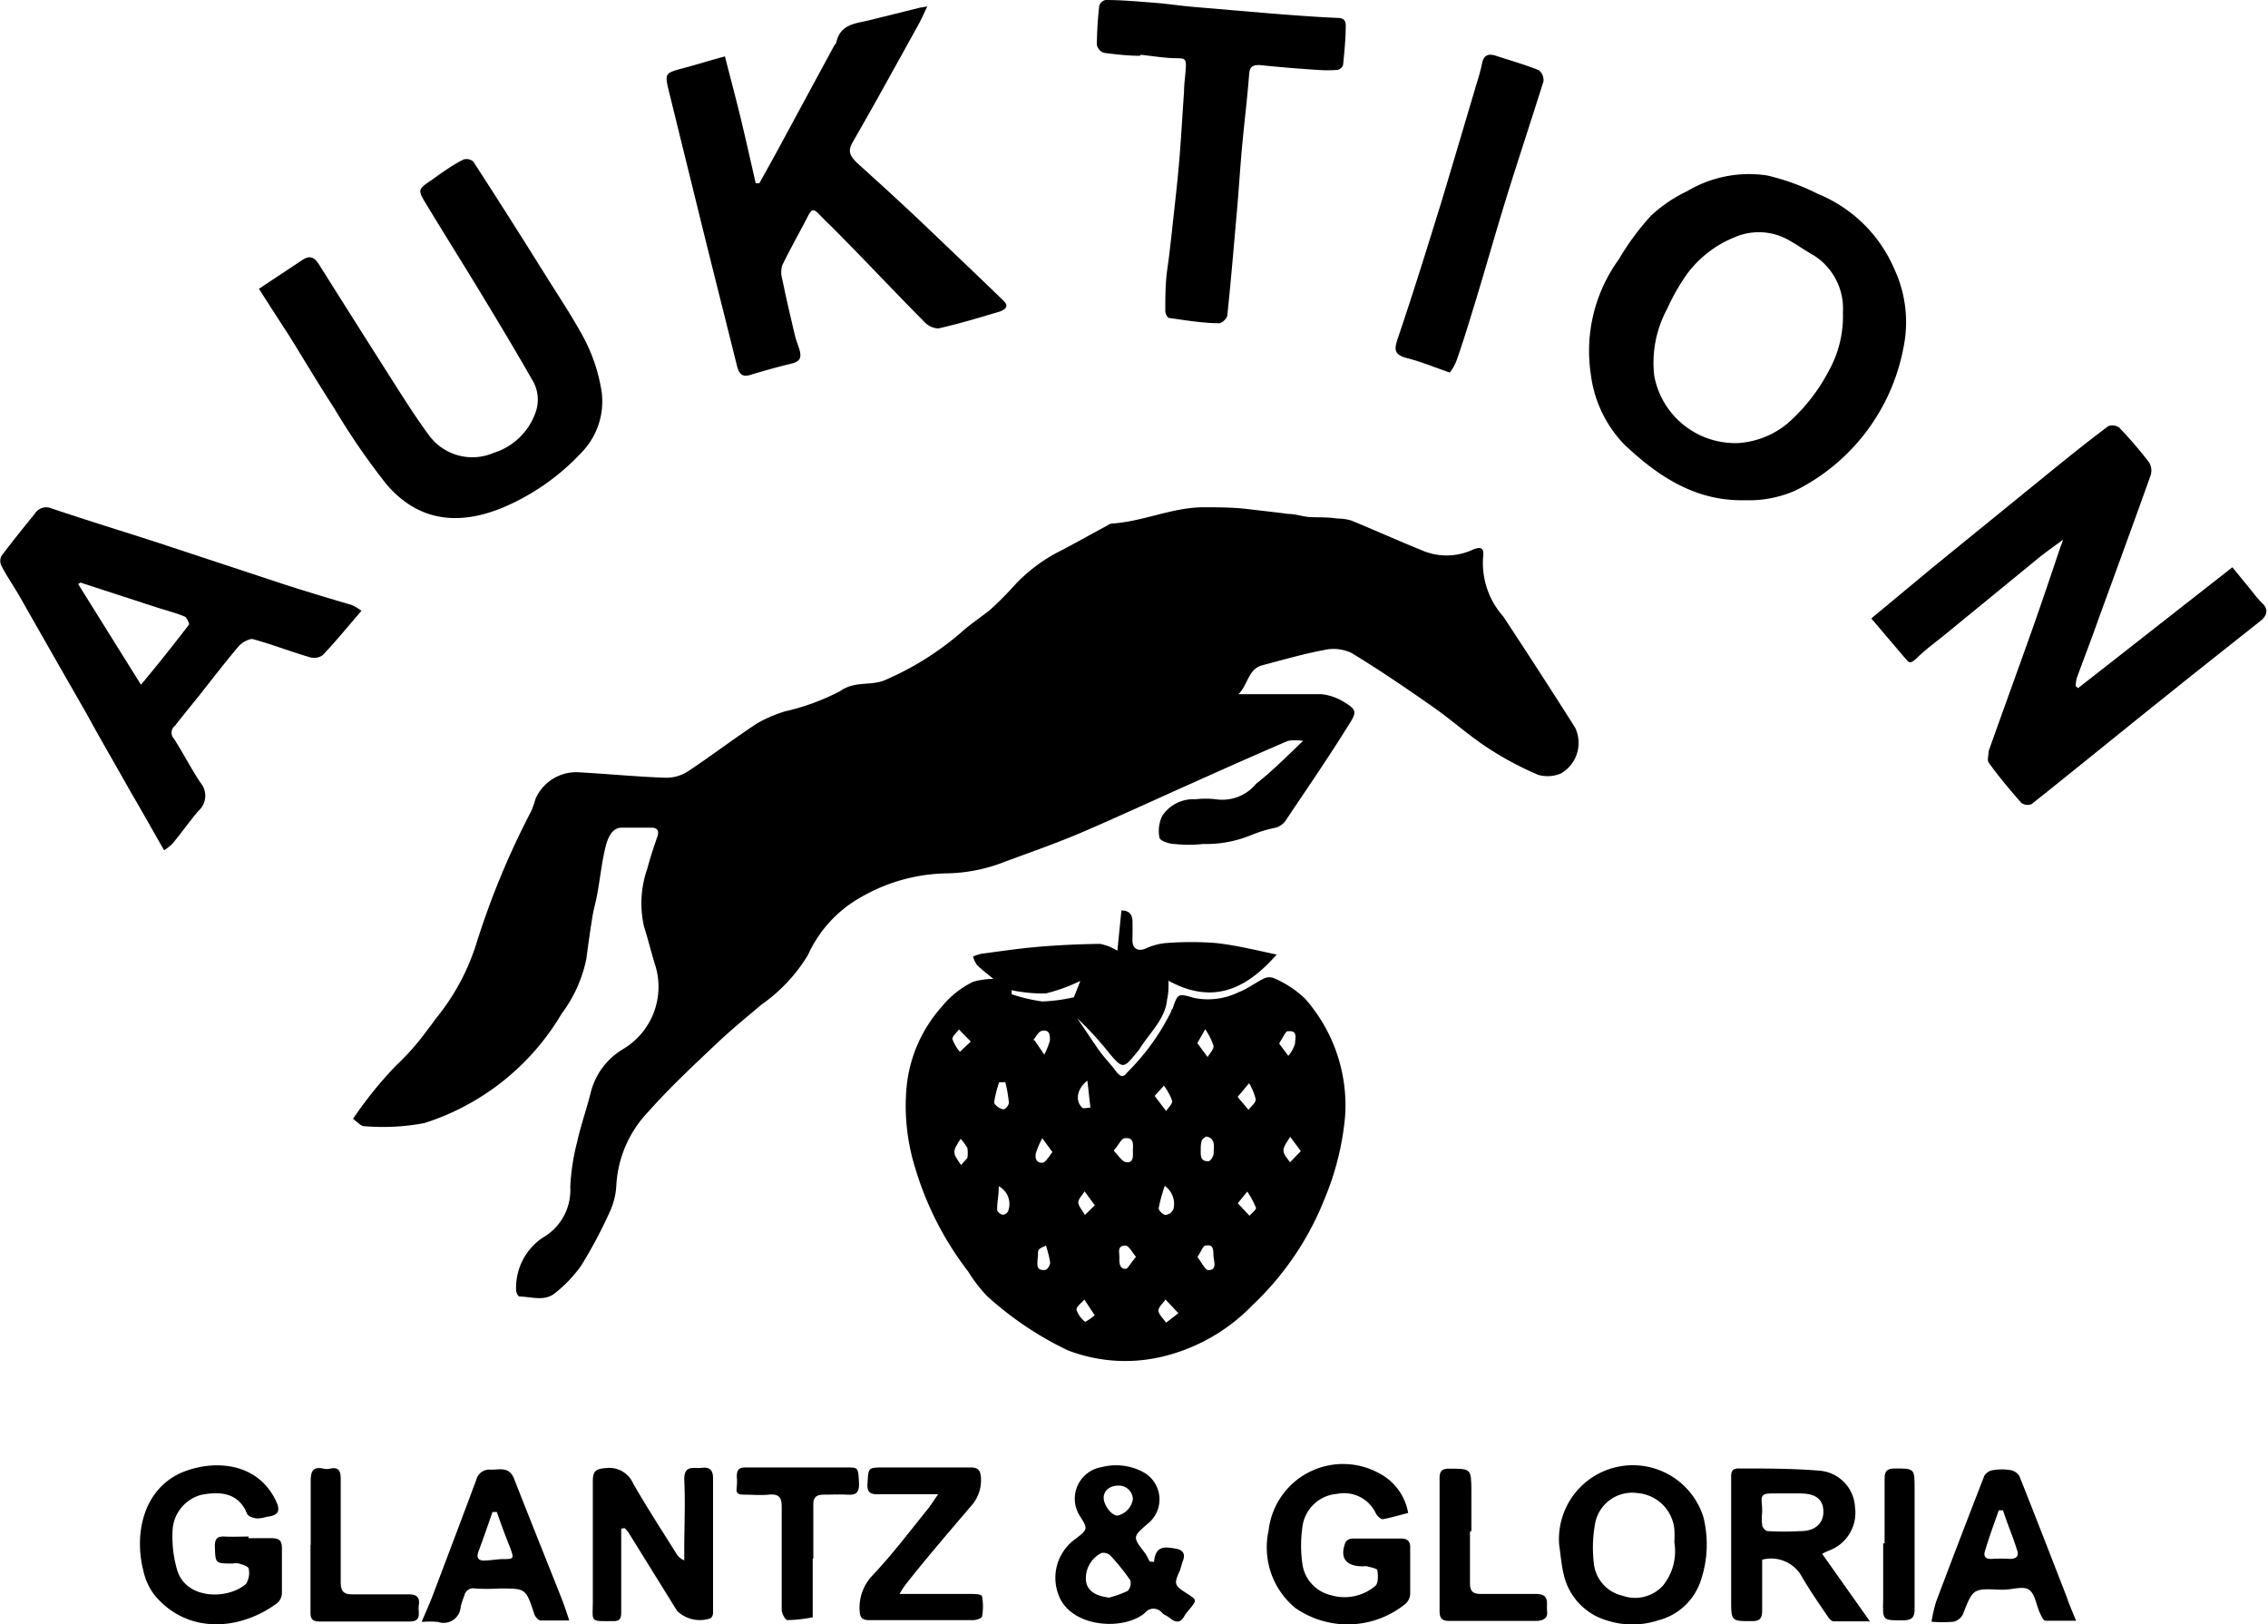
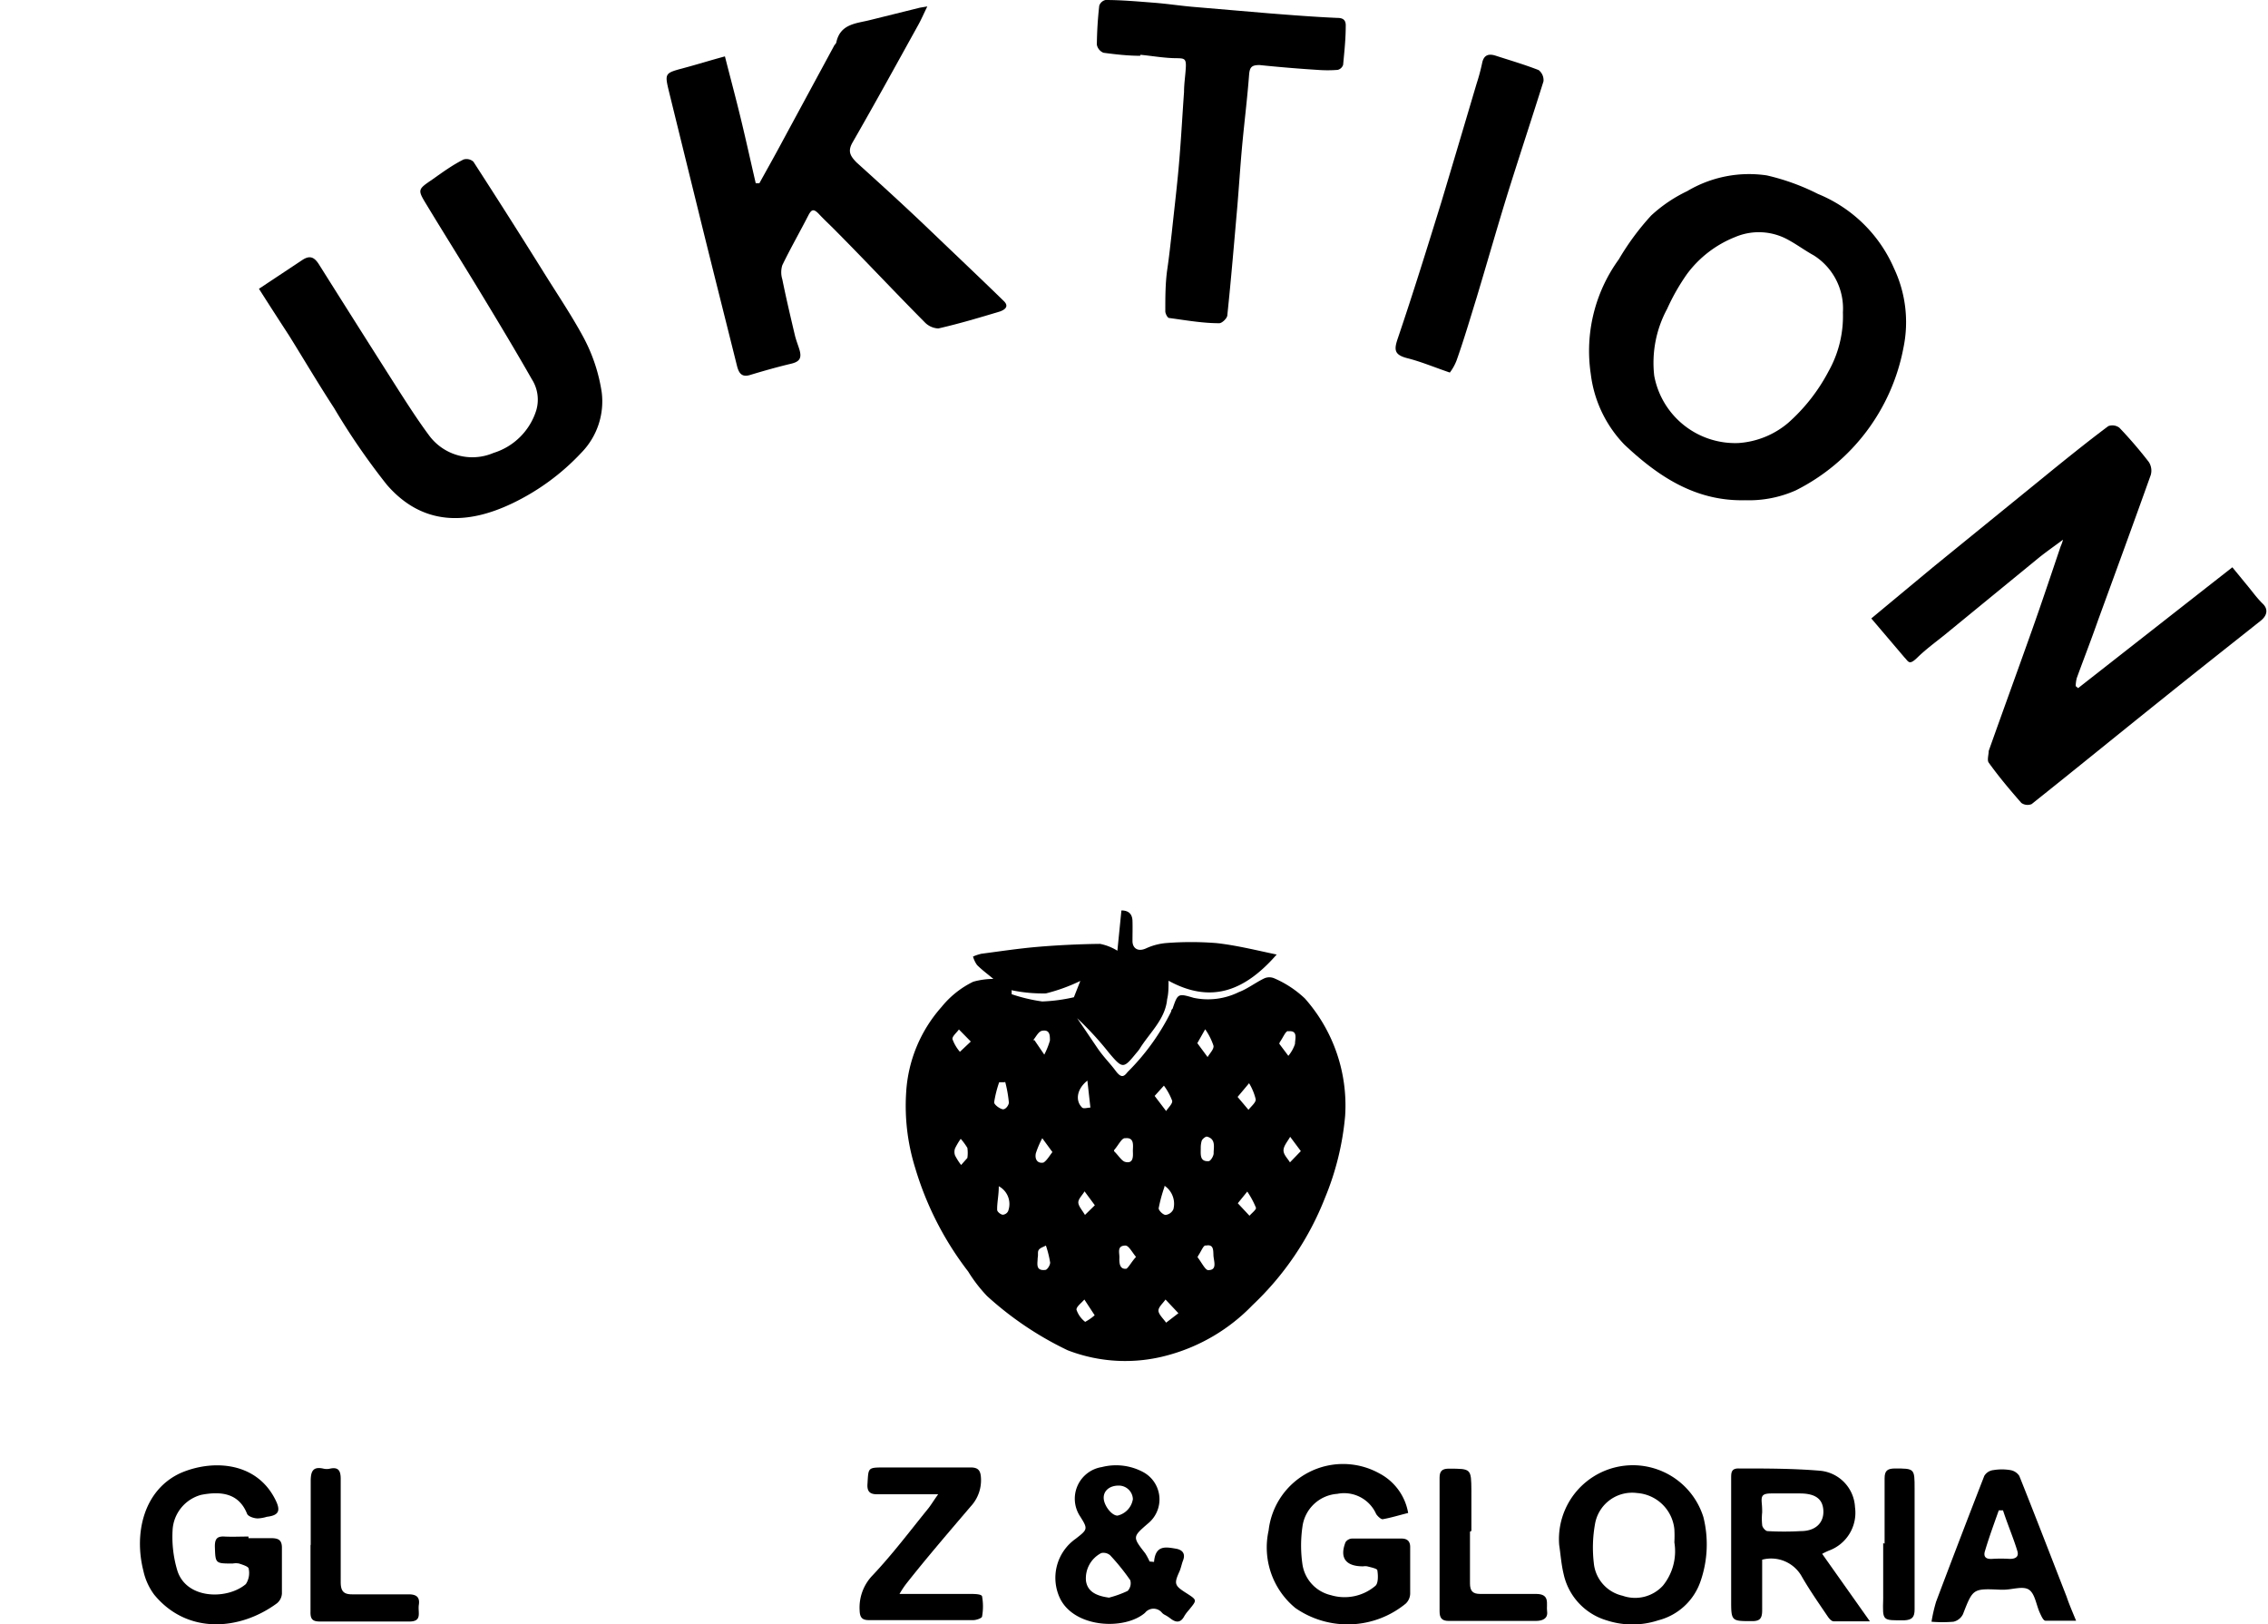
<svg xmlns="http://www.w3.org/2000/svg" viewBox="0 0 112.63 80.65">
  <title>Element 5</title>
  <g id="Ebene_2" data-name="Ebene 2">
    <g id="Ebene_1-2" data-name="Ebene 1">
      <g id="glantz_und_gloria" data-name="glantz und gloria">
-         <path d="M64.71,36.79a2.23,2.23,0,0,0-.75,0c-1.59.68-3.18,1.39-4.76,2.1-1.87.83-3.73,1.7-5.61,2.5-1.3.55-2.62,1-3.95,1.5a8.2,8.2,0,0,1-2.7.48,8.79,8.79,0,0,0-4.25,1.22,6.22,6.22,0,0,0-2.57,2.84,8.21,8.21,0,0,1-2.31,2.46c-.73.62-1.47,1.22-2.17,1.88-1.17,1.11-2.36,2.21-3.43,3.42a5.73,5.73,0,0,0-1.6,3.63,3.6,3.6,0,0,1-.33,1.36,23.17,23.17,0,0,1-1.42,2.67,6.56,6.56,0,0,1-1.27,1.34c-.53.46-1.19.2-1.8.19-.06,0-.17-.22-.16-.32a3,3,0,0,1,1.32-2.6,2.72,2.72,0,0,0,1.37-2.52,11,11,0,0,1,.34-2.23c.19-.86.49-1.69.7-2.55A3.51,3.51,0,0,1,31,52.06,3.6,3.6,0,0,0,32.56,48c-.21-.66-.37-1.34-.58-2a5.21,5.21,0,0,1,.17-2.88c.14-.54.32-1.07.5-1.59.09-.27,0-.42-.27-.43-.5,0-1,0-1.51,0s-.71.58-.81,1c-.18.75-.26,1.53-.4,2.3-.06.34-.16.68-.22,1q-.18,1.1-.32,2.21a6.83,6.83,0,0,1-1.23,2.73,12.21,12.21,0,0,1-6.82,5.43,11,11,0,0,1-3,.15c-.15,0-.31-.2-.54-.36a19.78,19.78,0,0,1,2.13-2.64,12.21,12.21,0,0,0,1.58-1.8c.19-.23.35-.48.54-.71a11.1,11.1,0,0,0,1.85-3.47,40.13,40.13,0,0,1,2.76-6.68,5.17,5.17,0,0,0,.2-.58,2.2,2.2,0,0,1,2.15-1.33c1.44.08,2.87.22,4.31.27a2,2,0,0,0,1.12-.32c1.16-.77,2.27-1.62,3.43-2.38A6.67,6.67,0,0,1,39,35.32a11.18,11.18,0,0,0,2.72-1c.73-.52,1.5-.25,2.21-.54a14.57,14.57,0,0,0,3.92-2.48c.42-.36.88-.67,1.3-1A17.2,17.2,0,0,0,50.44,29a8.1,8.1,0,0,1,2.27-1.67c.77-.4,1.52-.83,2.29-1.24a.52.52,0,0,1,.19-.09c1.55-.09,3-.8,4.55-.81.74,0,1.49,0,2.23.09s1.34.15,2,.24c.34,0,.68.12,1,.15s1,0,1.43.08a2.33,2.33,0,0,1,.71.1c1.17.48,2.32,1,3.51,1.48a3.07,3.07,0,0,0,2.44,0c.48-.22.66-.14.59.35a4,4,0,0,0,1,2.93q1.81,2.74,3.57,5.52a1.75,1.75,0,0,1-.69,2.27,1.67,1.67,0,0,1-1.16.07,16.12,16.12,0,0,1-2.5-1.34c-.93-.61-1.76-1.36-2.67-2-1.34-.94-2.69-1.86-4.09-2.71a2.11,2.11,0,0,0-1.37-.14c-1,.19-2.05.49-3.07.76-.69.19-.71,1-1.17,1.43H63.6c.66,0,1.33,0,2,0a2.6,2.6,0,0,1,1.06.34c.71.42.75.52.32,1.18-1,1.62-2.1,3.21-3.17,4.81a.93.93,0,0,1-.46.3,6.82,6.82,0,0,0-1.22.37,5.86,5.86,0,0,1-2.39.44,6.44,6.44,0,0,1-1.41,0c-.27,0-.72-.16-.75-.31a1.72,1.72,0,0,1,.14-1.09,1.85,1.85,0,0,1,1.66-.82,4.12,4.12,0,0,1,1,0,2.18,2.18,0,0,0,2-.77C63.13,38.33,63.87,37.6,64.71,36.79Z" />
        <path d="M55.49,47.21l.2-2c.37,0,.54.19.55.52s0,.66,0,1,.25.55.66.37a3,3,0,0,1,1-.27,15.92,15.92,0,0,1,2.5,0c1,.11,2,.36,3,.57-1.53,1.75-3.2,2.49-5.37,1.3,0,.35,0,.64-.07.92-.09,1-.88,1.67-1.37,2.47a2.1,2.1,0,0,1-.16.2c-.64.79-.68.79-1.35,0a15.75,15.75,0,0,0-1.59-1.73c.34.49.68,1,1,1.47s.62.75.91,1.14.42.29.6.06a11.27,11.27,0,0,0,2.16-3s0-.09.07-.14c.26-.76.27-.77,1.05-.54a3.46,3.46,0,0,0,2.23-.28c.45-.17.84-.48,1.28-.69a.62.62,0,0,1,.49,0,5.2,5.2,0,0,1,1.52,1,8,8,0,0,1,2,5.83,13.78,13.78,0,0,1-1,4.07,14.7,14.7,0,0,1-3.6,5.33,9.16,9.16,0,0,1-4.18,2.48,7.94,7.94,0,0,1-5-.24,16.51,16.51,0,0,1-4-2.69,7.3,7.3,0,0,1-.94-1.22A15.78,15.78,0,0,1,45.45,58,10.35,10.35,0,0,1,45,54.25,7,7,0,0,1,46.76,50a4.61,4.61,0,0,1,1.57-1.25,3.73,3.73,0,0,1,1-.14c-.23-.2-.54-.42-.81-.69a1.39,1.39,0,0,1-.2-.42,2.31,2.31,0,0,1,.42-.14c.92-.12,1.84-.26,2.77-.34s2.08-.14,3.12-.15A2.58,2.58,0,0,1,55.49,47.21Zm-5.25,2,0,.16a8.34,8.34,0,0,0,1.52.36,8.35,8.35,0,0,0,1.57-.21l.32-.81a8.83,8.83,0,0,1-1.71.62A7.58,7.58,0,0,1,50.23,49.17Zm7.59,9.72A7.44,7.44,0,0,0,57.54,60c0,.11.21.32.34.33a.49.49,0,0,0,.39-.28A1.08,1.08,0,0,0,57.83,58.88Zm-2.5-1.76c.25.25.38.49.56.53.39.09.38-.26.37-.51s.11-.72-.37-.67C55.71,56.49,55.57,56.83,55.32,57.12Zm-5.42-3.43h-.29a5.61,5.61,0,0,0-.25,1c0,.11.25.3.41.34s.33-.22.32-.34A6.37,6.37,0,0,0,49.91,53.69Zm14.69,3.42-.53-.71c-.12.22-.32.44-.33.66s.2.41.32.61Zm-3.14-2.69.54.64c.13-.17.37-.36.36-.52a2.79,2.79,0,0,0-.33-.8Zm-5,8c-.24-.28-.39-.6-.56-.62-.45,0-.3.36-.31.6s0,.6.35.55C56.07,62.91,56.2,62.64,56.43,62.4Zm3-10.67.51.69c.11-.19.33-.4.29-.57a3.15,3.15,0,0,0-.41-.81Zm-11.42,5.7a1.73,1.73,0,0,0,0-.5,3.23,3.23,0,0,0-.33-.45,3.53,3.53,0,0,0-.28.47.52.52,0,0,0,0,.36,3,3,0,0,0,.3.47Zm13.43,2.25.58.62c.12-.14.35-.31.32-.4a4.3,4.3,0,0,0-.43-.8Zm-2,2.68c.2.25.39.66.54.64.46,0,.26-.46.25-.74s0-.55-.37-.48C59.77,61.81,59.68,62.09,59.5,62.36Zm-.95,2.78-.64-.68c-.13.19-.36.38-.35.56s.24.39.38.59Zm-4.14.13-.53-.81c-.14.17-.41.36-.39.51a1.29,1.29,0,0,0,.43.6A2.61,2.61,0,0,0,54.41,65.27Zm-2.1-8.11-.52-.71a4.53,4.53,0,0,0-.32.75c-.06.28.07.52.38.46C52,57.62,52.12,57.38,52.31,57.15Zm5.06-2.81.57.75c.11-.17.33-.37.3-.51a3,3,0,0,0-.41-.75Zm6.19-2.59.45.6a1.83,1.83,0,0,0,.33-.59c0-.25.16-.68-.32-.63C63.86,51.15,63.74,51.49,63.55,51.76Zm-12,10.65c0,.25-.12.64.38.58.1,0,.25-.25.24-.37a5.15,5.15,0,0,0-.21-.84c-.12.07-.28.11-.35.21S51.56,62.25,51.54,62.41ZM59.63,57c0,.32-.06.69.39.66.1,0,.26-.27.25-.4,0-.29.12-.71-.34-.82-.07,0-.21.11-.25.2A1.2,1.2,0,0,0,59.63,57ZM48.21,51.72l-.59-.6c-.11.16-.34.34-.32.48a2,2,0,0,0,.37.63Zm1.39,7.19c0,.46-.09.81-.08,1.17,0,.09.16.22.27.24a.32.32,0,0,0,.27-.17A1,1,0,0,0,49.59,58.9ZM54,53.66c-.53.42-.61,1-.26,1.34.08.07.27,0,.41,0Zm.37,6.19-.51-.69c-.11.19-.32.38-.31.56s.21.4.33.61Zm-3-8.2.49.72a3.86,3.86,0,0,0,.28-.7c0-.25,0-.54-.36-.49C51.58,51.2,51.48,51.44,51.31,51.65Z" />
        <path d="M102.45,26.8c-.47.35-.86.62-1.23.92l-4.64,3.8c-.46.37-.94.72-1.36,1.13s-.44.2-.64,0l-1.65-1.94L96,28.16,102,23.28c.89-.72,1.79-1.44,2.7-2.12a.58.58,0,0,1,.55.08,21.44,21.44,0,0,1,1.46,1.7.79.79,0,0,1,.1.64c-.86,2.41-1.74,4.81-2.62,7.22-.35,1-.71,1.92-1.06,2.88a1.88,1.88,0,0,0-.05.39l.12.1,7.66-6,.73.89c.26.31.49.64.78.92s.21.6-.11.85c-1.65,1.31-3.3,2.61-4.94,3.93-2.15,1.72-4.28,3.46-6.43,5.17a.53.53,0,0,1-.51-.06c-.56-.64-1.11-1.29-1.62-2-.09-.12,0-.4,0-.58.71-2,1.44-4,2.15-6,.49-1.38.95-2.76,1.42-4.15A2.14,2.14,0,0,0,102.45,26.8Z" />
        <path d="M86.67,24.84c-2.45.06-4.3-1.16-6-2.76A6.1,6.1,0,0,1,79,18.58a7.74,7.74,0,0,1,1.39-5.7A12.78,12.78,0,0,1,82,10.7a7.19,7.19,0,0,1,1.79-1.21,6,6,0,0,1,3.95-.78,11.11,11.11,0,0,1,2.54.92,7,7,0,0,1,3.78,3.7,6.25,6.25,0,0,1,.47,3.92,10,10,0,0,1-5.35,7.1A5.72,5.72,0,0,1,86.67,24.84ZM86.33,22a4.26,4.26,0,0,0,2.47-1,9,9,0,0,0,2-2.55,5.59,5.59,0,0,0,.72-2.94,3.12,3.12,0,0,0-1.45-2.83c-.42-.23-.81-.52-1.23-.75a3,3,0,0,0-2.67-.16,5.5,5.5,0,0,0-2.38,1.82,10.43,10.43,0,0,0-1,1.75,5.63,5.63,0,0,0-.64,3.32A4.09,4.09,0,0,0,86.33,22Z" />
        <path d="M36,2.8c.28,1.1.56,2.14.81,3.18s.48,2.08.72,3.12l.18,0c.41-.74.82-1.47,1.22-2.22l2.51-4.64s.08-.08.09-.13c.2-.94,1-.94,1.7-1.12L45.69.38l.36-.06c-.18.37-.3.65-.45.92-1.08,1.95-2.15,3.9-3.26,5.83-.26.45-.11.68.2,1C43.76,9.17,45,10.3,46.2,11.45s2.44,2.32,3.65,3.5c.3.29,0,.45-.2.52-1,.3-2,.6-3.05.84a1,1,0,0,1-.69-.32c-1.46-1.47-2.89-3-4.34-4.46-.29-.3-.6-.58-.89-.89s-.39-.23-.55.08c-.42.82-.88,1.62-1.28,2.45a1.18,1.18,0,0,0,0,.7c.19.94.41,1.87.63,2.8.06.24.15.46.22.69.13.44,0,.61-.45.71-.67.16-1.34.35-2,.55-.42.13-.56-.1-.65-.45-.64-2.57-1.29-5.13-1.92-7.7q-.74-3-1.46-5.93c-.22-.91-.2-.91.73-1.16C34.59,3.21,35.26,3,36,2.8Z" />
-         <path d="M8.15,42.22c-.58-1-1.13-2-1.67-2.91C5.75,38,5,36.73,4.3,35.44Q2.64,32.55,1,29.66c-.3-.53-.64-1-.93-1.57a.54.54,0,0,1,0-.48c.53-.71,1.09-1.4,1.65-2.09a.67.67,0,0,1,.85-.27c1.78.6,3.58,1.15,5.37,1.73l6.24,2.06c1.09.35,2.19.68,3.28,1a2.59,2.59,0,0,1,.49.29c-.66.77-1.27,1.51-1.92,2.2a.74.74,0,0,1-.63.11c-1-.29-1.9-.65-2.87-.91-.18,0-.51.17-.67.35-.66.78-1.29,1.6-1.93,2.41-.41.52-.82,1-1.24,1.55a.43.43,0,0,0-.06.63c.46.71.85,1.48,1.32,2.19a1,1,0,0,1-.09,1.4C9.4,40.8,9,41.37,8.56,41.9A2.57,2.57,0,0,1,8.15,42.22ZM4,28.93,3.88,29,7,34c.84-1,1.63-2,2.4-3,0,0-.11-.33-.22-.38-.43-.18-.89-.3-1.34-.44Z" />
        <path d="M12.86,14.34,15,12.92c.37-.25.6-.17.84.21q2,3.18,4,6.32c.47.73.94,1.46,1.46,2.16a2.67,2.67,0,0,0,3.21.88,3.22,3.22,0,0,0,2.12-2.11,1.88,1.88,0,0,0-.22-1.55c-.82-1.44-1.67-2.85-2.53-4.27s-1.81-2.93-2.7-4.4c-.45-.74-.44-.75.28-1.24.51-.36,1-.72,1.56-1a.51.51,0,0,1,.49.11q1.76,2.72,3.47,5.46c.67,1.08,1.39,2.14,2,3.27a8.44,8.44,0,0,1,.9,2.71,3.64,3.64,0,0,1-1,3A11.46,11.46,0,0,1,25.43,25c-2.2,1.05-4.43,1.14-6.22-.93a34.09,34.09,0,0,1-2.62-3.81c-.77-1.18-1.49-2.4-2.23-3.59C13.86,15.9,13.36,15.13,12.86,14.34Z" />
        <path d="M56.62,2.77c-.61,0-1.22-.07-1.82-.15a.54.54,0,0,1-.33-.4A18.87,18.87,0,0,1,54.59.28.43.43,0,0,1,54.9,0c.78,0,1.56.07,2.34.13s1.31.15,2,.21L63,.66c1.14.09,2.28.18,3.43.23.33,0,.41.17.4.41,0,.64-.07,1.28-.13,1.92a.38.38,0,0,1-.27.25,6.42,6.42,0,0,1-1,0Q64,3.38,62.55,3.23c-.39,0-.49.1-.52.49-.09,1.19-.24,2.38-.35,3.58-.09,1-.15,1.94-.23,2.91-.16,1.82-.31,3.63-.5,5.44,0,.15-.27.41-.41.4-.83,0-1.66-.15-2.48-.26-.08,0-.2-.23-.19-.35,0-.7,0-1.39.1-2.08s.15-1.19.22-1.79c.13-1.23.28-2.45.38-3.68s.15-2.21.23-3.32c0-.42.07-.83.09-1.25s-.1-.42-.43-.43c-.61,0-1.21-.11-1.82-.17Z" />
        <path d="M72,18.5c-.79-.27-1.43-.54-2.1-.71s-.68-.42-.48-1c.76-2.24,1.46-4.5,2.16-6.76.6-2,1.17-3.92,1.75-5.88a9.81,9.81,0,0,0,.27-1c.08-.43.33-.5.69-.38.71.23,1.43.44,2.12.71a.63.63,0,0,1,.24.56C76.1,5.79,75.54,7.49,75,9.2s-1.11,3.72-1.67,5.58c-.31,1-.63,2.09-1,3.13A2.46,2.46,0,0,1,72,18.5Z" />
        <path d="M87.51,77.45c0,.84,0,1.68,0,2.51,0,.42-.12.55-.54.54-.94,0-1,0-1-.92,0-2.06,0-4.12,0-6.18,0-.26,0-.49.38-.48,1.34,0,2.69,0,4,.11a1.91,1.91,0,0,1,1.77,1.81A2,2,0,0,1,90.82,77a3.2,3.2,0,0,0-.33.16l2.37,3.35c-.71,0-1.25,0-1.8,0-.1,0-.21-.12-.28-.22-.44-.65-.89-1.29-1.3-2A1.74,1.74,0,0,0,87.51,77.45Zm0-2.35h0a3,3,0,0,0,0,.62c0,.12.16.3.26.31a15,15,0,0,0,1.66,0c.73,0,1.14-.41,1.12-1s-.39-.87-1.17-.87c-.47,0-.94,0-1.41,0s-.51.13-.48.48C87.51,74.85,87.51,75,87.51,75.1Z" />
        <path d="M12.34,76.38c.37,0,.73,0,1.1,0s.57.07.56.51c0,.75,0,1.5,0,2.25a.68.68,0,0,1-.24.47c-1.84,1.36-4.46,1.57-6.1-.42A3.07,3.07,0,0,1,7.12,78c-.47-1.84,0-4,1.84-4.85,1.56-.68,3.77-.59,4.72,1.33.27.54.17.77-.43.84a1.78,1.78,0,0,1-.45.08c-.19,0-.48-.1-.53-.23-.4-1-1.25-1.14-2.28-.94A1.92,1.92,0,0,0,8.57,76a5.81,5.81,0,0,0,.24,2c.46,1.43,2.49,1.44,3.4.66a1,1,0,0,0,.14-.76c0-.11-.3-.2-.48-.26a.83.83,0,0,0-.31,0c-.88,0-.86,0-.89-.85,0-.36.1-.51.47-.49s.8,0,1.2,0Z" />
        <path d="M69.93,75.13c-.45.11-.86.24-1.27.31-.09,0-.25-.15-.32-.26a1.74,1.74,0,0,0-1.93-1,1.88,1.88,0,0,0-1.73,1.63,6.52,6.52,0,0,0,0,1.87,1.85,1.85,0,0,0,1.41,1.53,2.36,2.36,0,0,0,2.21-.46c.15-.12.14-.52.1-.77,0-.09-.32-.15-.5-.2a.67.67,0,0,0-.21,0c-.85,0-1.18-.41-.87-1.2a.41.41,0,0,1,.32-.18c.82,0,1.64,0,2.46,0,.3,0,.44.15.43.45,0,.77,0,1.53,0,2.3a.71.71,0,0,1-.22.48,4.55,4.55,0,0,1-5.48.22A3.89,3.89,0,0,1,63,76a3.72,3.72,0,0,1,5.51-2.83A2.74,2.74,0,0,1,69.93,75.13Z" />
-         <path d="M30.85,75.91q0,.77,0,1.54c0,.87,0,1.75,0,2.62,0,.32-.09.44-.41.43-1.18,0-1,.07-1-1,0-2,0-3.94,0-5.92,0-.48.09-.65.67-.68a1.29,1.29,0,0,1,1.34.78c.68,1.18,1.42,2.32,2.14,3.47a.76.76,0,0,0,.39.33c0-.16,0-.31,0-.47,0-1.19.06-2.37,0-3.56,0-.73.49-.51.86-.56s.57.08.57.51c0,2.23,0,4.47,0,6.7a.37.37,0,0,1-.12.26A1.64,1.64,0,0,1,33.63,80L31.21,76.1a1.86,1.86,0,0,0-.19-.22Z" />
        <path d="M57.31,77.56c.07-.85.59-.74,1.07-.66.32.05.51.23.37.59-.07.18-.1.37-.18.55-.27.6-.25.69.33,1.06s.54.35.14.85a2,2,0,0,0-.22.29c-.17.33-.39.36-.68.14s-.31-.17-.43-.29a.54.54,0,0,0-.85,0c-1,.86-3.45.76-4.2-.68a2.37,2.37,0,0,1,.76-3c.59-.46.62-.48.22-1.11a1.59,1.59,0,0,1,1.08-2.45,2.85,2.85,0,0,1,2.07.26A1.54,1.54,0,0,1,57,75.66c-.76.66-.76.66-.13,1.47a3,3,0,0,1,.22.41Zm-2.26,1.78A5.16,5.16,0,0,0,56,79a.55.55,0,0,0,.13-.53,10.88,10.88,0,0,0-1-1.24.51.51,0,0,0-.44-.11,1.41,1.41,0,0,0-.76,1.38C54,79,54.39,79.24,55.05,79.33Zm1.21-4.89a.7.7,0,0,0-.71-.68c-.44,0-.75.25-.74.62s.4.88.69.87A1,1,0,0,0,56.26,74.44Z" />
        <path d="M77.43,76.72a3.67,3.67,0,0,1,7.16-1.39,5.58,5.58,0,0,1-.14,3.19,3,3,0,0,1-2.1,1.94,4.11,4.11,0,0,1-2.57,0,3.08,3.08,0,0,1-2.13-2.3C77.53,77.66,77.5,77.18,77.43,76.72Zm5.72-.13a6,6,0,0,0,0-.65,2,2,0,0,0-1.85-1.8,1.87,1.87,0,0,0-2.08,1.48,6.62,6.62,0,0,0-.07,2,1.84,1.84,0,0,0,1.43,1.62,1.87,1.87,0,0,0,2-.5A2.71,2.71,0,0,0,83.15,76.59Z" />
        <path d="M103.1,80.48c-.56,0-1,0-1.52,0-.11,0-.21-.24-.28-.39-.18-.39-.24-.95-.54-1.15s-.83,0-1.26,0h-.16c-1.37-.06-1.36-.06-1.86,1.22a.7.7,0,0,1-.47.37,6.53,6.53,0,0,1-1.09,0,7.55,7.55,0,0,1,.23-1q1.18-3.13,2.39-6.24A.6.6,0,0,1,99,73a2.54,2.54,0,0,1,.83,0,.66.66,0,0,1,.45.29c.8,2,1.57,4,2.35,6C102.74,79.62,102.9,80,103.1,80.48ZM99.47,75l-.21,0c-.23.65-.47,1.3-.68,2-.09.27,0,.43.34.41a7.31,7.31,0,0,1,.89,0c.3,0,.46-.12.37-.4C100,76.41,99.71,75.73,99.47,75Z" />
-         <path d="M28.27,80.47c-.53,0-1,0-1.42,0-.12,0-.28-.2-.32-.33-.42-1.27-.41-1.26-1.73-1.26a9.68,9.68,0,0,1-1.2,0,.45.45,0,0,0-.54.35,5.11,5.11,0,0,0-.18.54.85.85,0,0,1-1.13.77,4.75,4.75,0,0,0-.81,0c.24-.58.44-1,.63-1.53q1.05-2.76,2.08-5.52a.67.67,0,0,1,.74-.51c.43,0,.9-.16,1.14.45.78,2,1.59,4,2.38,6C28,79.67,28.12,80,28.27,80.47Zm-3.6-5.39-.21,0c-.23.65-.45,1.3-.69,1.94-.14.37,0,.49.35.47s.55-.06.83-.07c.56,0,.59,0,.39-.55L25,76Z" />
        <path d="M44.67,79.15h3.49c.21,0,.58,0,.61.12a2.82,2.82,0,0,1,0,1c0,.08-.28.18-.43.18H43.14c-.34,0-.44-.15-.45-.48a2.3,2.3,0,0,1,.64-1.74c1-1.06,1.84-2.18,2.74-3.29.15-.18.27-.39.52-.74H43.54c-.34,0-.49-.14-.46-.52.05-.8,0-.81.84-.81l4.29,0c.34,0,.47.13.5.45a1.91,1.91,0,0,1-.5,1.48C47.11,76.09,46,77.38,45,78.65A4.74,4.74,0,0,0,44.67,79.15Z" />
-         <path d="M40.36,77.41q0,1.36,0,2.71c0,.07,0,.19,0,.19a7.16,7.16,0,0,1-1.25.14c-.11,0-.29-.33-.29-.51,0-1.71,0-3.42,0-5.12,0-.51-.18-.64-.64-.6s-.8,0-1.2,0-.43-.1-.39-.41a2.75,2.75,0,0,0,0-.47c0-.35.09-.48.48-.47,1.65,0,3.31,0,5,0,.56,0,.55,0,.59.82,0,.49-.2.55-.6.53s-.77,0-1.15,0-.54.14-.52.55c0,.87,0,1.74,0,2.61Z" />
        <path d="M73,76.06c0,.85,0,1.71,0,2.56,0,.39.14.53.51.53.92,0,1.85,0,2.77,0,.72,0,.5.5.55.87s-.25.47-.56.47H71.94c-.34,0-.45-.15-.45-.48q0-3.32,0-6.63c0-.33.13-.44.42-.45h.05c1.1,0,1.1,0,1.11,1.09,0,.68,0,1.36,0,2Z" />
        <path d="M15.43,76.7c0-1,0-2.09,0-3.14,0-.47.09-.76.64-.63a.72.72,0,0,0,.31,0c.44-.1.54.12.54.51,0,1.71,0,3.42,0,5.12,0,.46.15.62.6.61.92,0,1.85,0,2.77,0,.38,0,.57.13.51.52s.2.85-.52.83c-1.46,0-2.93,0-4.39,0-.37,0-.48-.12-.47-.49,0-1.1,0-2.2,0-3.29Z" />
        <path d="M93.59,76.65c0-1.08,0-2.16,0-3.24,0-.38.14-.48.49-.49,1,0,1,0,1,1,0,2,0,4,0,6,0,.38-.12.52-.51.54-1.1,0-1.08.05-1.05-1.06,0-.92,0-1.85,0-2.77Z" />
      </g>
    </g>
  </g>
</svg>